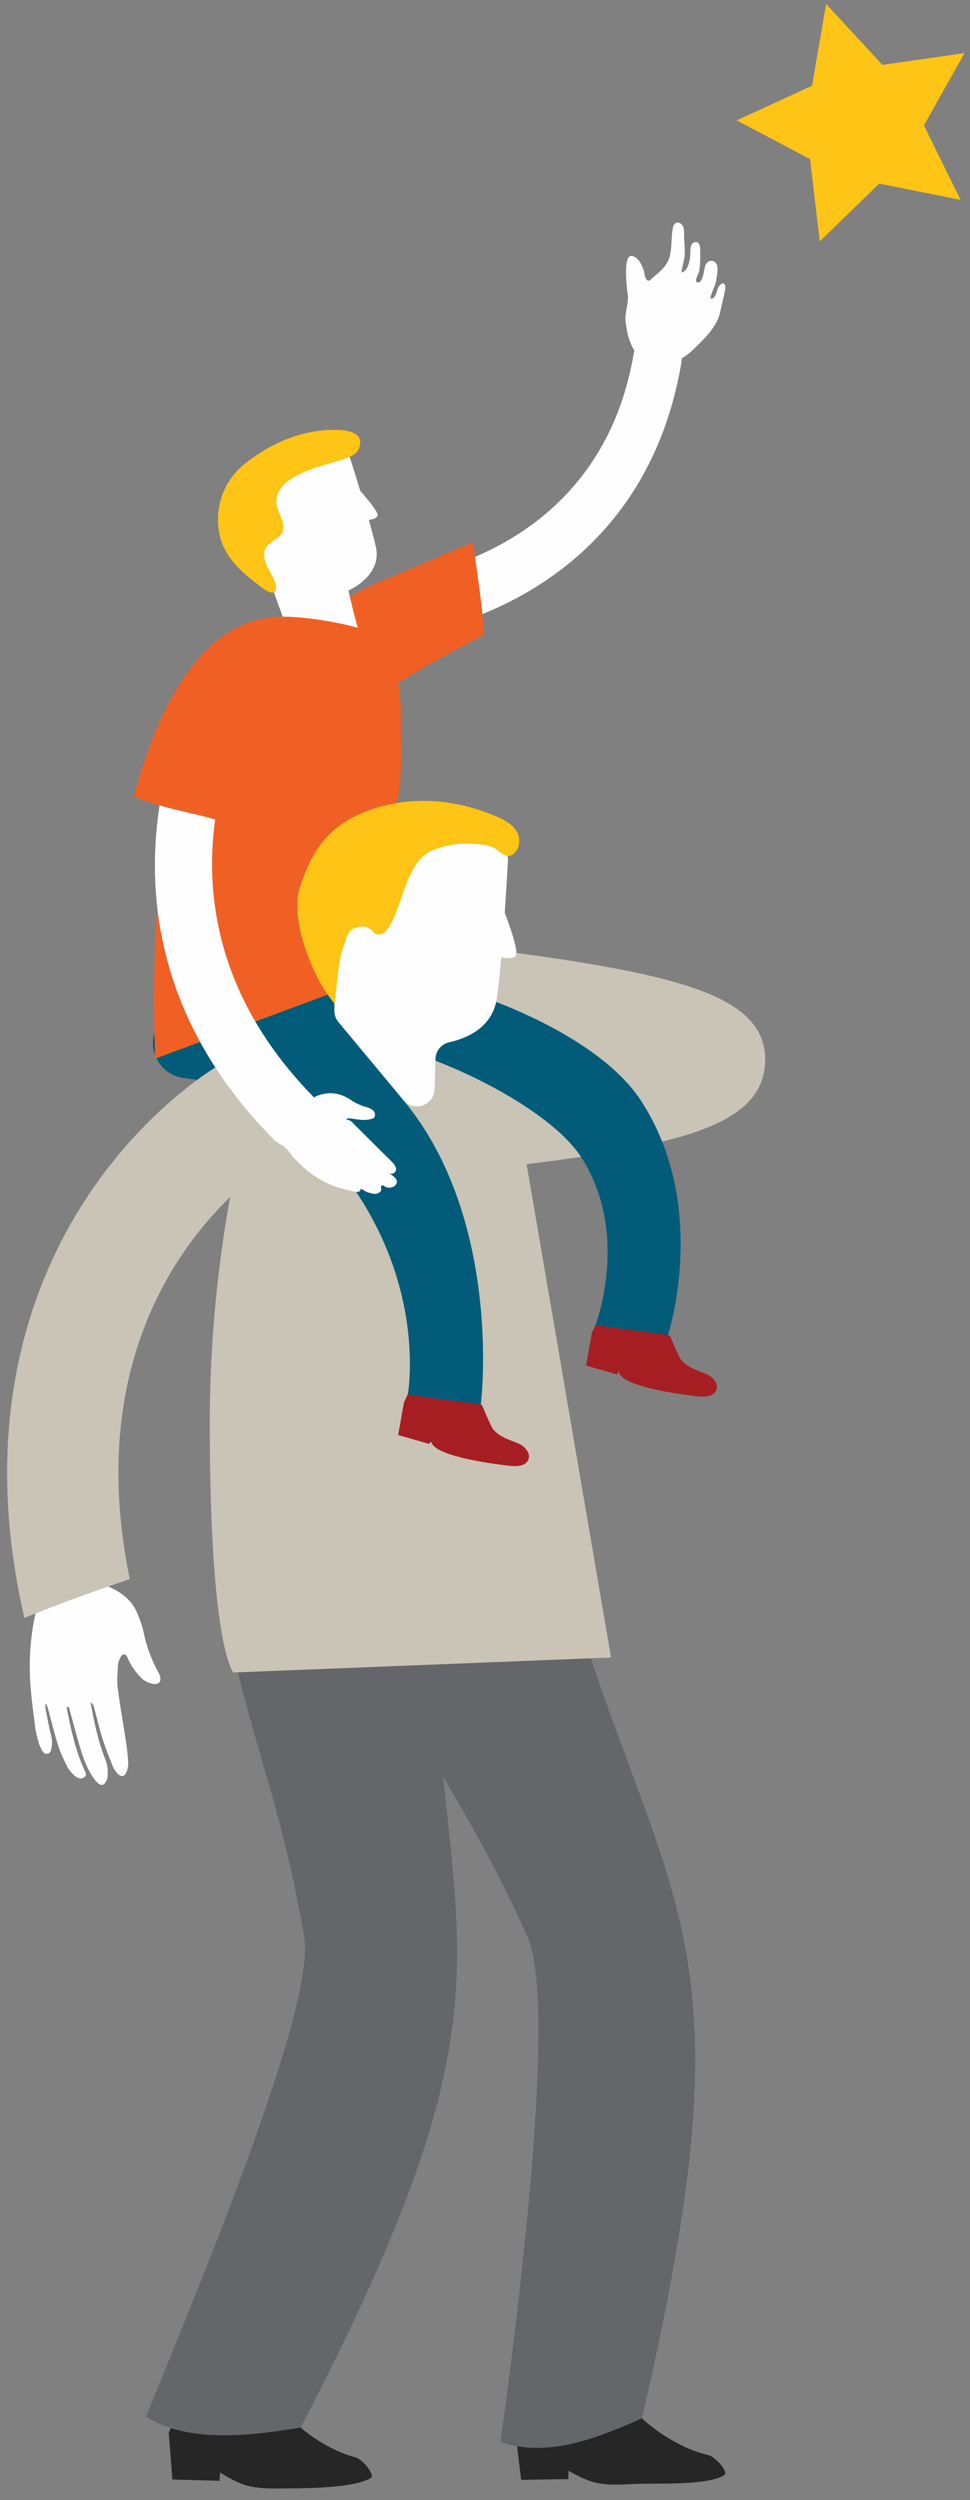
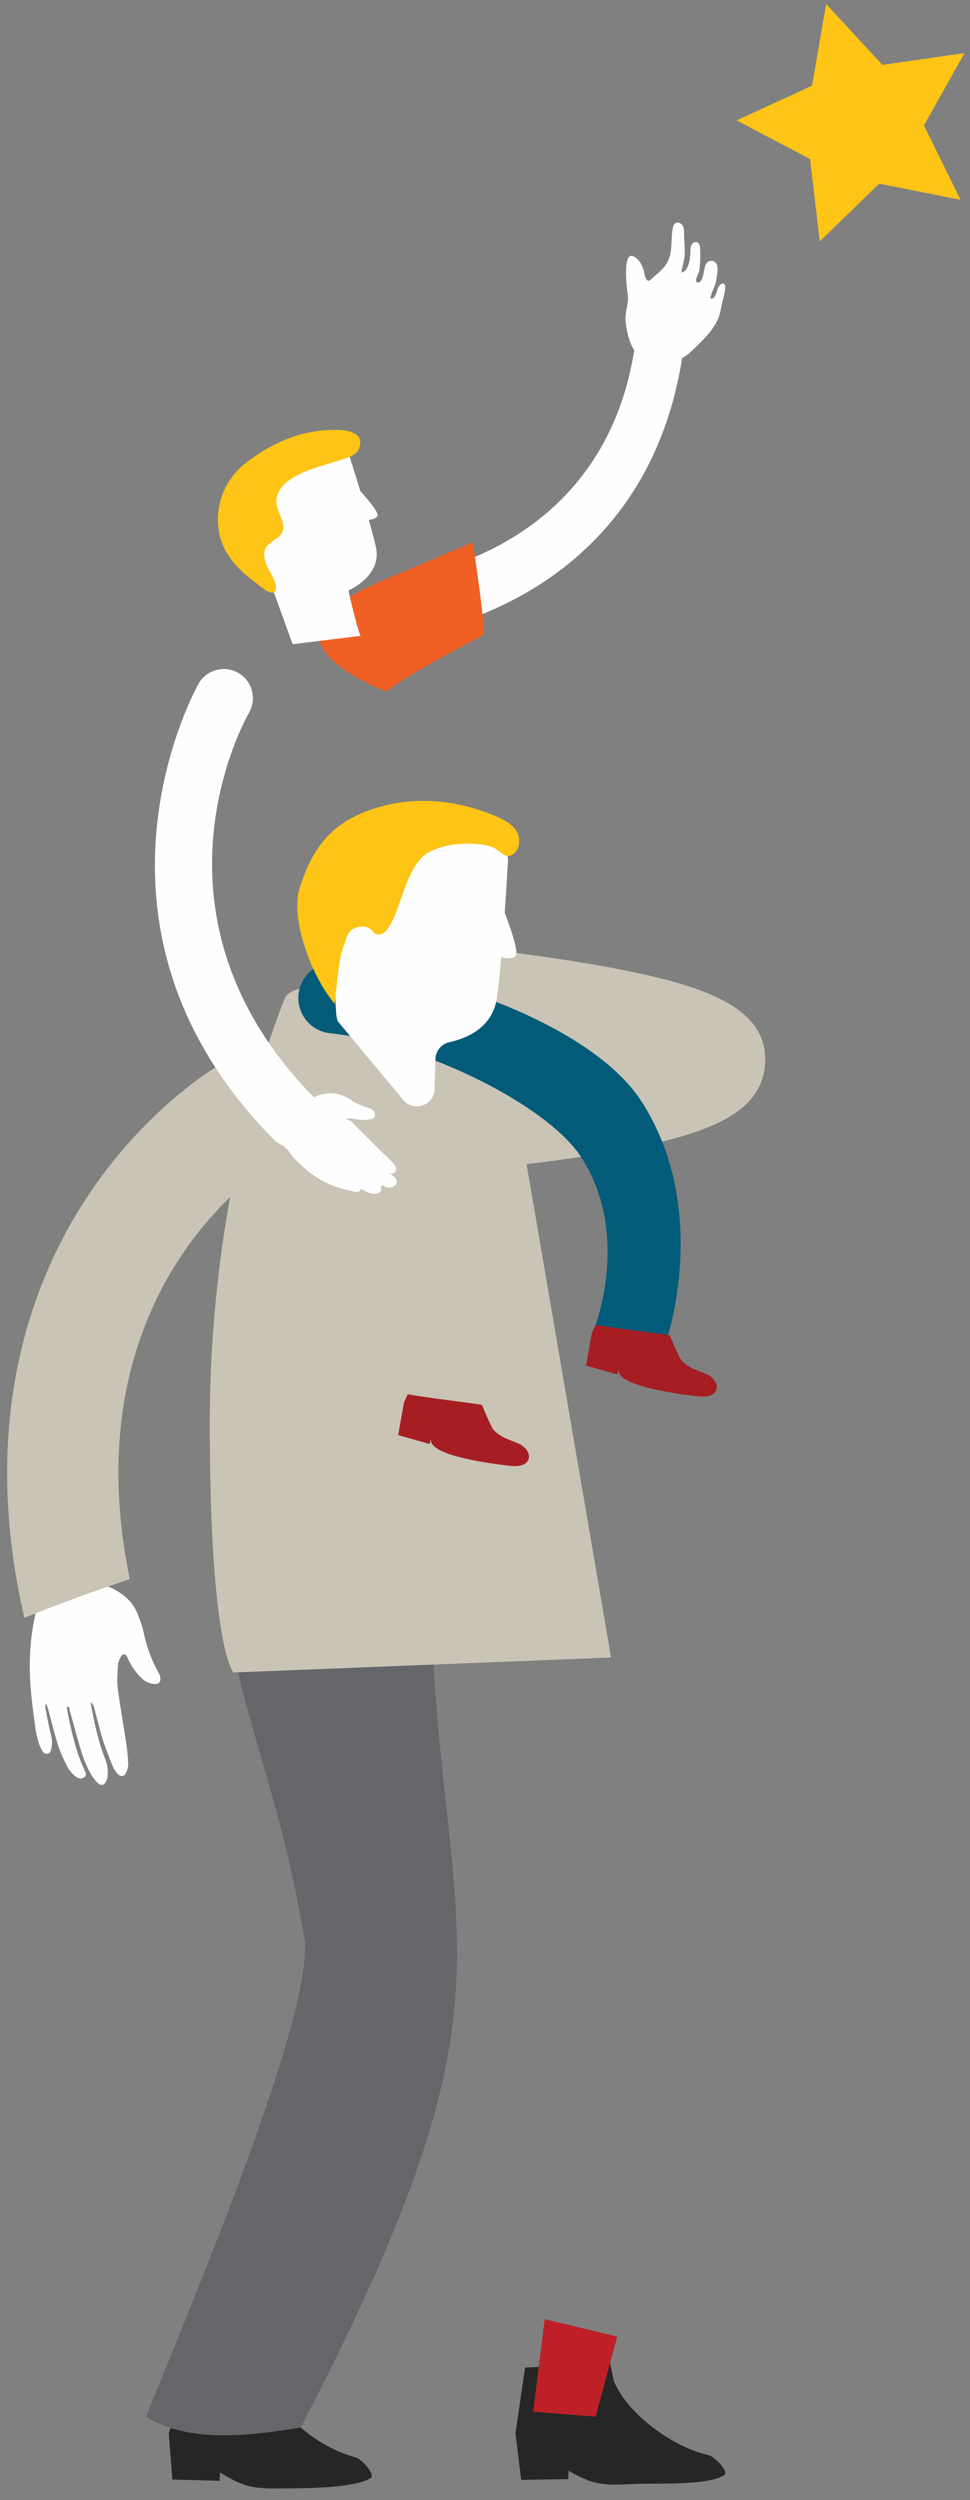
<svg xmlns="http://www.w3.org/2000/svg" width="123px" height="317px" viewBox="0 0 123 317" version="1.1">
  <rect x="0" y="0" width="123" height="317" fill="#808080" stroke="none" />
  <title>Group 5</title>
  <g id="Page-1" stroke="none" stroke-width="1" fill="none" fill-rule="evenodd">
    <g id="Group-5" transform="translate(0.904, 0.506)">
      <path d="M12.039,197.318 C11.87,197.322 11.697,197.31 11.527,197.332 C9.427,197.596 7.327,197.86 5.227,198.135 C4.585,198.219 4.591,198.235 4.669,198.872 C4.718,199.267 4.758,199.664 4.789,200.06 C4.843,200.733 4.766,201.344 4.403,201.974 C3.739,203.128 3.491,204.442 3.276,205.747 C2.866,208.238 2.777,210.751 2.963,213.262 C3.099,215.096 3.36,216.922 3.601,218.748 C3.678,219.337 3.847,219.916 4.011,220.49 C4.098,220.797 4.245,221.092 4.396,221.377 C4.55,221.666 4.735,221.945 5.144,221.853 C5.517,221.77 5.548,221.453 5.611,221.164 C5.728,220.624 5.721,220.102 5.578,219.547 C5.293,218.44 5.098,217.31 4.873,216.188 C4.837,216.007 4.845,215.819 4.832,215.634 C4.881,215.62 4.93,215.605 4.979,215.591 C5.056,215.805 5.146,216.016 5.206,216.236 C5.627,217.771 5.994,219.324 6.477,220.84 C6.776,221.781 7.217,222.683 7.659,223.571 C7.852,223.961 8.19,224.287 8.497,224.609 C8.645,224.764 8.859,224.879 9.065,224.954 C9.368,225.063 9.65,224.986 9.88,224.743 C10.105,224.506 9.973,224.295 9.864,224.064 C8.698,221.586 8.124,218.935 7.604,216.27 C7.581,216.151 7.588,216.026 7.581,215.895 C7.935,215.915 7.891,216.2 7.944,216.391 C8.369,217.899 8.762,219.417 9.203,220.921 C9.595,222.259 10.06,223.574 10.822,224.757 C11.009,225.047 11.227,225.329 11.478,225.563 C11.907,225.962 12.282,225.882 12.553,225.361 C12.643,225.188 12.712,224.989 12.73,224.797 C12.802,224.047 12.749,223.325 12.46,222.602 C11.54,220.308 11.042,217.901 10.574,215.33 C10.953,215.599 10.995,215.885 11.064,216.145 C11.409,217.418 11.7,218.707 12.097,219.963 C12.478,221.169 12.951,222.347 13.419,223.524 C13.544,223.839 13.769,224.129 13.999,224.385 C14.405,224.84 14.879,224.791 15.118,224.233 C15.279,223.857 15.372,223.413 15.353,223.005 C15.31,222.113 15.204,221.221 15.071,220.337 C14.731,218.074 14.316,215.821 14.027,213.551 C13.906,212.6 13.999,211.616 14.055,210.65 C14.076,210.292 14.22,209.917 14.394,209.595 C14.654,209.117 15.026,209.143 15.243,209.644 C15.674,210.639 16.265,211.518 17.04,212.277 C17.467,212.695 17.983,212.925 18.56,213.013 C19.229,213.115 19.556,212.751 19.398,212.088 C19.348,211.874 19.247,211.667 19.14,211.471 C18.298,209.933 17.695,208.316 17.334,206.592 C17.142,205.675 16.819,204.77 16.441,203.91 C15.803,202.453 14.625,201.509 13.212,200.837 C12.002,200.261 12.202,200.521 12.075,199.197 C12.016,198.583 12.048,197.961 12.039,197.318" id="Fill-165" fill="#FEFEFE" />
      <path d="M53.816,148.262 C50.764,148.262 48.188,145.903 47.964,142.812 C47.732,139.576 50.165,136.765 53.4,136.532 C61.275,135.963 69.136,134.977 75.168,133.887 C69.427,132.755 61.834,131.654 53.497,130.917 C50.268,130.631 47.879,127.781 48.165,124.55 C48.449,121.32 51.315,118.94 54.531,119.218 C54.914,119.251 64.019,120.063 73.244,121.609 C88.096,124.099 96.599,126.995 96.103,134.436 C95.641,141.38 87.197,144 72.766,146.179 C63.587,147.565 54.621,148.219 54.244,148.246 C54.101,148.257 53.957,148.262 53.816,148.262" id="Fill-167" fill="#C9C4B6" />
      <path d="M71.181,312.78 C74.461,314.64 75.596,314.656 79.524,314.458 C82.123,314.325 88.848,314.708 90.931,313.325 C91.554,312.912 89.721,310.969 88.931,310.796 C84.502,309.819 78.688,305.669 76.935,301.409 L76.453,299.122 L65.678,299.7 L64.463,308.028 L65.181,313.935 L71.159,313.842 L71.181,312.78 Z" id="Fill-169" fill="#262626" />
      <polygon id="Fill-171" fill="#BD2026" points="68.172 293.556 66.704 305.293 74.622 305.921 77.367 295.772" />
-       <path d="M64.953,167.466 C68.755,190.092 69.17,196.901 77.013,218.32 C86.833,245.143 92.418,254.898 80.496,306.138 C74.603,308.727 68.648,311.124 62.555,309.158 C65.528,287.697 69.501,252.983 65.985,245.09 C57.585,226.231 50.79,220.014 43.121,200.847 C40.328,193.869 41.023,186.637 43.67,179.154 C46.318,171.671 53.4,165.15 60.096,169.201" id="Fill-173" fill="#64666A" />
      <path d="M27,312.995 C30.198,314.993 31.331,315.058 35.264,315.026 C37.867,315.005 43.964,315.001 46.104,313.707 C46.743,313.321 44.995,311.303 44.213,311.096 C39.83,309.931 34.803,306.21 33.234,301.879 L32.85,299.573 L24.111,299.67 L20.491,307.961 L20.956,313.893 L26.933,314.056 L27,312.995 Z" id="Fill-175" fill="#262626" />
      <polygon id="Fill-177" fill="#BD2026" points="27.762 292.559 23.429 303.567 30.944 306.138 36.12 296.987" />
      <path d="M55.914,169.61 C53.986,192.472 52.7,199.171 54.985,221.866 C57.847,250.286 61.484,260.62 37.227,307.302 C30.876,308.348 23.017,309.337 17.601,305.921 C25.804,285.867 39.111,253.583 37.662,245.064 C34.202,224.712 29.162,217.004 26.485,196.534 C25.511,189.081 27.977,182.248 32.397,175.654 C36.818,169.061 45.296,164.501 50.778,170.087" id="Fill-179" fill="#64666A" />
      <path d="M35.283,125.927 C35.283,125.927 25.697,148.151 25.697,179.93 C25.697,208.559 28.7,211.567 28.7,211.567 L76.581,209.661 L63.581,133.729 C63.581,133.729 38.853,120.785 35.283,125.927" id="Fill-181" fill="#C9C4B6" />
      <path d="M79.491,171.967 C79.032,171.967 78.566,171.897 78.105,171.747 C75.745,170.985 73.873,169.827 74.628,167.466 C74.678,167.309 79.015,155.757 72.765,146.179 C68.474,139.604 52.805,131.795 40.94,130.504 C38.47,130.236 36.684,128.015 36.953,125.544 C37.222,123.072 39.448,121.283 41.913,121.557 C56.635,123.158 74.576,130.103 80.401,139.094 C88.969,152.32 83.988,168.182 83.772,168.85 C83.156,170.755 81.39,171.967 79.491,171.967" id="Fill-183" fill="#025C79" />
      <path d="M49.743,80.163 C47.813,80.163 46.19,78.662 46.066,76.709 C45.936,74.679 47.474,72.929 49.503,72.794 C50.522,72.723 75,70.051 79.428,44.469 C79.776,42.461 80.816,41.832 82.827,42.184 C84.835,42.53 85.821,43.623 85.474,45.631 C80.037,77.045 50.285,80.136 49.981,80.155 C49.901,80.16 49.822,80.163 49.743,80.163" id="Fill-185" fill="#FEFEFE" />
      <path d="M60.355,80.028 C60.829,79.883 59.049,68.251 59.049,68.251 C59.049,68.251 51.492,71.491 47.404,73.184 C45.795,73.851 43.263,75.174 41.934,76.1 C35.513,80.581 42.872,85.051 47.543,86.974 C47.737,87.053 47.943,87.129 48.145,87.087 C48.324,87.049 48.479,86.923 48.627,86.8 C50.924,84.919 60.355,80.028 60.355,80.028" id="Fill-187" fill="#F06025" />
      <path d="M44.815,80.119 C44.365,79.199 43.279,74.365 43.279,74.365 C43.279,74.365 47.604,72.545 46.752,68.802 C45.9,65.058 43.191,56.644 43.191,56.644 L35.471,55.321 L29.691,63.126 L36.202,81.181 L44.815,80.119 Z" id="Fill-189" fill="#FEFEFE" />
      <path d="M43.368,54.194 C42.144,53.872 40.446,54.018 39.638,54.112 C36.155,54.517 33.029,56.047 30.268,58.196 C27.531,60.327 26.249,63.693 26.896,67.099 C27.394,69.717 29.226,71.655 31.291,73.199 C31.976,73.712 33.555,75.248 34.024,74.375 C34.43,73.615 33.282,72.007 32.987,71.341 C31.28,67.483 35.713,68.61 34.936,65.701 C34.708,64.845 34.184,64.063 34.14,63.179 C34.09,62.161 34.705,61.202 35.511,60.577 C37.598,58.957 40.426,58.495 42.868,57.632 C43.569,57.383 44.35,57.061 44.618,56.366 C45.112,55.085 44.412,54.468 43.368,54.194" id="Fill-191" fill="#FEC416" />
      <path d="M45.57,65.45 C45.57,65.45 46.801,65.4 46.976,64.867 C47.15,64.334 44.7,61.659 44.7,61.659 L45.57,65.45 Z" id="Fill-193" fill="#FEFEFE" />
-       <path d="M55.017,182.524 C54.535,182.524 54.044,182.447 53.563,182.282 C51.213,181.479 49.957,178.925 50.756,176.575 C50.825,176.372 53.037,164.363 44.737,151.359 C40.753,145.118 32.443,137.284 22.497,136.202 C20.026,135.933 18.241,133.712 18.51,131.242 C18.778,128.77 26.748,122.855 29.208,123.128 C42.021,124.523 43.594,130.994 50.227,138.964 C62.871,154.16 60.237,177.658 59.898,178.65 C59.26,180.52 56.889,182.524 55.017,182.524" id="Fill-195" fill="#025C79" />
      <path d="M89.935,34.92 C90.003,34.37 90.263,33.379 89.894,32.882 C89.522,32.383 88.866,32.5 88.6,33.026 C88.472,33.278 88.432,33.564 88.376,33.841 C88.313,34.157 88.124,35.462 87.523,35.299 C87.052,35.172 87.73,34.146 87.774,33.794 C87.888,32.884 87.921,31.962 87.878,31.046 C87.863,30.716 87.79,30.317 87.48,30.201 C87.19,30.093 86.867,30.326 86.748,30.612 C86.629,30.899 86.652,31.22 86.641,31.529 C86.615,32.306 86.418,33.877 85.508,34.05 C85.6,33.217 85.906,32.476 85.924,31.63 C85.943,30.802 85.828,29.978 85.838,29.15 C85.842,28.798 85.842,28.428 85.671,28.12 C85.499,27.813 85.094,27.606 84.784,27.774 C84.541,27.905 84.449,28.203 84.399,28.475 C84.14,29.877 84.408,31.406 83.759,32.676 C83.375,33.427 82.713,33.991 82.068,34.534 C81.54,34.98 81.312,35.428 80.96,34.731 C80.819,34.45 80.813,34.034 80.709,33.731 C80.472,33.035 80.087,32.238 79.347,31.97 C77.894,31.443 78.699,36.867 78.701,36.877 C78.851,37.888 78.294,39.159 78.425,40.267 C78.643,42.101 79.136,44.328 80.966,45.181 C83.07,46.161 85.317,45.445 86.869,43.942 C88.126,42.725 89.676,41.315 90.264,39.609 C90.345,39.373 90.401,39.128 90.456,38.883 C90.608,38.218 90.759,37.552 90.911,36.886 C90.971,36.618 91.032,36.35 91.06,36.077 C91.113,35.541 90.838,35.139 90.342,35.69 C90.115,35.941 90.039,36.291 89.933,36.613 C89.813,36.979 89.643,37.43 89.179,37.341 C89.264,36.562 89.83,35.771 89.935,34.92" id="Fill-197" fill="#FEFEFE" />
-       <path d="M18.767,133.728 L48.569,122.678 C48.217,118.438 48.036,114.118 47.927,109.88 C47.842,106.591 48.952,103.603 49.573,100.427 C50.13,97.584 49.923,94.374 49.939,91.448 C49.959,87.855 49.692,84.019 47.547,81.136 C47.088,80.52 46.538,79.953 45.856,79.6 C43.993,78.638 35.711,77.163 33.252,77.871 C31.138,78.478 29.13,79.653 27.839,81.459 C25.268,85.055 24.771,89.748 23.304,93.82 C18.727,106.52 18.337,120.484 18.767,133.728" id="Fill-199" fill="#F06025" />
-       <path d="M54.208,137.579 C54.242,136.185 54.282,134.813 54.314,133.766 C54.346,132.738 55.062,131.867 56.066,131.647 C58.175,131.186 61.566,129.852 62.106,126.02 C62.743,121.504 63.308,112.19 63.506,108.696 C63.554,107.855 63.128,107.063 62.403,106.636 L54.792,102.141 C54.061,101.709 53.148,101.725 52.433,102.183 L42.533,108.524 C41.887,108.938 41.496,109.653 41.496,110.42 L41.496,127.658 C41.496,128.184 41.68,128.694 42.017,129.099 L50.227,138.965 C51.557,140.563 54.157,139.658 54.208,137.579" id="Fill-201" fill="#FEFEFE" />
+       <path d="M54.208,137.579 C54.242,136.185 54.282,134.813 54.314,133.766 C54.346,132.738 55.062,131.867 56.066,131.647 C58.175,131.186 61.566,129.852 62.106,126.02 C62.743,121.504 63.308,112.19 63.506,108.696 C63.554,107.855 63.128,107.063 62.403,106.636 L54.792,102.141 C54.061,101.709 53.148,101.725 52.433,102.183 L42.533,108.524 C41.887,108.938 41.496,109.653 41.496,110.42 C41.496,128.184 41.68,128.694 42.017,129.099 L50.227,138.965 C51.557,140.563 54.157,139.658 54.208,137.579" id="Fill-201" fill="#FEFEFE" />
      <path d="M64.66,105.013 C64.085,103.97 62.948,103.391 61.843,102.932 C61.807,102.916 61.771,102.902 61.735,102.887 C56.912,100.91 51.685,100.395 46.673,101.976 C41.282,103.677 38.786,106.786 37.11,112.047 C36.43,114.183 36.956,117.001 37.618,119.146 C38.468,121.899 39.714,124.563 41.536,126.785 C41.66,125.677 41.758,124.567 41.892,123.46 C42.031,122.317 42.163,121.15 42.478,120.038 C42.578,119.685 42.713,119.332 42.87,118.992 C43.014,118.135 43.375,117.393 44.17,117.139 C44.268,117.108 44.363,117.089 44.457,117.078 C44.775,116.956 45.133,116.929 45.512,117.034 C45.931,117.149 46.309,117.454 46.553,117.839 C47.129,118.097 47.69,118.112 48.339,117.145 C50.124,114.483 50.569,109.03 53.592,107.497 C55.273,106.645 57.261,106.377 59.128,106.488 C59.981,106.538 60.909,106.626 61.691,106.98 C62.212,107.215 63.019,108.17 63.659,108.03 C64.86,107.766 65.254,106.09 64.66,105.013" id="Fill-203" fill="#FEC416" />
      <path d="M62.236,120.763 C62.236,120.763 63.965,121.343 64.487,120.697 C65.009,120.051 63.029,115.062 63.029,115.062 L62.236,120.763 Z" id="Fill-205" fill="#FEFEFE" />
      <path d="M2.19,204.641 C6.585,202.843 11.058,201.251 15.555,199.72 C7.976,162.993 32.655,147.533 33.814,146.832 C37.148,144.856 38.261,140.554 36.299,137.206 C34.332,133.85 30.016,132.723 26.656,134.691 C26.278,134.912 17.32,140.245 9.941,151.578 C3.214,161.909 -3.595,179.49 2.169,204.576 C2.175,204.598 2.185,204.619 2.19,204.641" id="Fill-207" fill="#C9C4B6" />
      <polygon id="Fill-209" fill="#FEC416" points="103.856 0 110.99 7.725 121.398 6.226 116.256 15.397 120.897 24.833 110.585 22.777 103.046 30.106 101.814 19.664 92.514 14.76 102.065 10.361" />
      <path d="M63.298,181.907 C62.721,181.652 62.185,181.343 61.675,180.792 C61.354,180.444 60.222,177.637 60.199,177.631 C59.674,177.481 53.391,176.774 50.804,176.278 L50.323,177.311 L49.585,181.456 L53.547,182.588 C53.547,182.588 53.777,181.88 53.779,181.873 C53.022,184.201 62.911,185.257 63.679,185.347 C64.574,185.454 65.718,185.428 66.081,184.602 C66.429,183.809 65.707,182.931 64.918,182.573 C64.34,182.31 63.803,182.13 63.298,181.907" id="Fill-211" fill="#A61E22" />
      <path d="M87.121,173.095 C86.544,172.84 86.008,172.531 85.499,171.98 C85.177,171.632 84.046,168.825 84.023,168.819 C83.497,168.669 77.214,167.962 74.627,167.466 L74.146,168.499 L73.408,172.644 L77.371,173.776 C77.371,173.776 77.6,173.068 77.603,173.061 C76.845,175.389 86.735,176.445 87.502,176.535 C88.398,176.642 89.541,176.616 89.904,175.79 C90.252,174.997 89.53,174.119 88.741,173.761 C88.163,173.498 87.626,173.318 87.121,173.095" id="Fill-213" fill="#A61E22" />
      <path d="M36.395,145.034 C35.443,145.034 34.492,144.668 33.77,143.937 C7.004,116.822 24.108,86.471 24.284,86.168 C25.306,84.406 27.563,83.805 29.325,84.827 C31.085,85.846 31.686,88.099 30.67,89.86 C30.058,90.931 16.297,115.735 39.02,138.755 C40.451,140.204 40.436,142.54 38.986,143.971 C38.267,144.68 37.332,145.034 36.395,145.034" id="Fill-215" fill="#FEFEFE" />
-       <path d="M16.076,100.506 C21.518,102.754 26.609,102.649 31.638,105.568 C34.474,101.45 36.929,97.103 38.938,92.636 C39.85,90.608 40.681,88.514 40.903,86.446 C41.364,82.155 38.898,77.822 34.99,77.737 C23.422,77.485 18.114,92.624 16.076,100.506" id="Fill-217" fill="#F06025" />
      <path d="M48.357,148.222 C48.847,148.564 49.499,148.07 49.283,147.522 C49.178,147.256 48.982,147.011 48.782,146.799 C48.375,146.368 47.932,145.972 47.511,145.553 C46.392,144.44 45.281,143.317 44.156,142.209 C43.828,141.886 43.55,141.484 43.012,141.441 C43.021,141.41 43.03,141.378 43.04,141.347 C43.133,141.326 43.229,141.283 43.319,141.29 C43.599,141.316 43.877,141.359 44.155,141.401 C44.745,141.489 45.334,141.556 45.927,141.433 C45.973,141.424 46.022,141.425 46.066,141.41 C46.285,141.34 46.559,141.317 46.621,141.048 C46.692,140.743 46.608,140.448 46.351,140.247 C46.194,140.125 46.008,140.03 45.82,139.958 C45.514,139.841 45.187,139.776 44.886,139.648 C44.501,139.483 44.099,139.325 43.762,139.083 C42.243,137.993 40.697,137.849 39.123,138.52 C39.091,138.541 39.065,138.566 39.033,138.587 C36.877,140.043 35.878,142.468 35.096,144.934 C35.102,144.937 35.109,144.937 35.116,144.94 C35.592,145.163 35.928,145.835 36.277,146.221 C37.221,147.265 38.289,148.205 39.495,148.938 C40.266,149.407 41.09,149.788 41.949,150.066 C42.395,150.209 42.849,150.326 43.308,150.415 C43.673,150.486 44.345,150.764 44.691,150.542 C44.795,150.475 44.824,150.329 44.828,150.22 C45.032,150.29 45.226,150.432 45.417,150.539 C45.721,150.711 46.089,150.791 46.439,150.859 C46.763,150.922 47.204,150.811 47.386,150.499 C47.493,150.316 47.355,149.983 47.437,149.867 C47.59,149.648 47.892,149.964 48.04,150.021 C48.468,150.184 49.092,150.062 49.329,149.632 C49.705,148.951 48.797,148.53 48.357,148.222" id="Fill-219" fill="#FEFEFE" />
    </g>
  </g>
</svg>